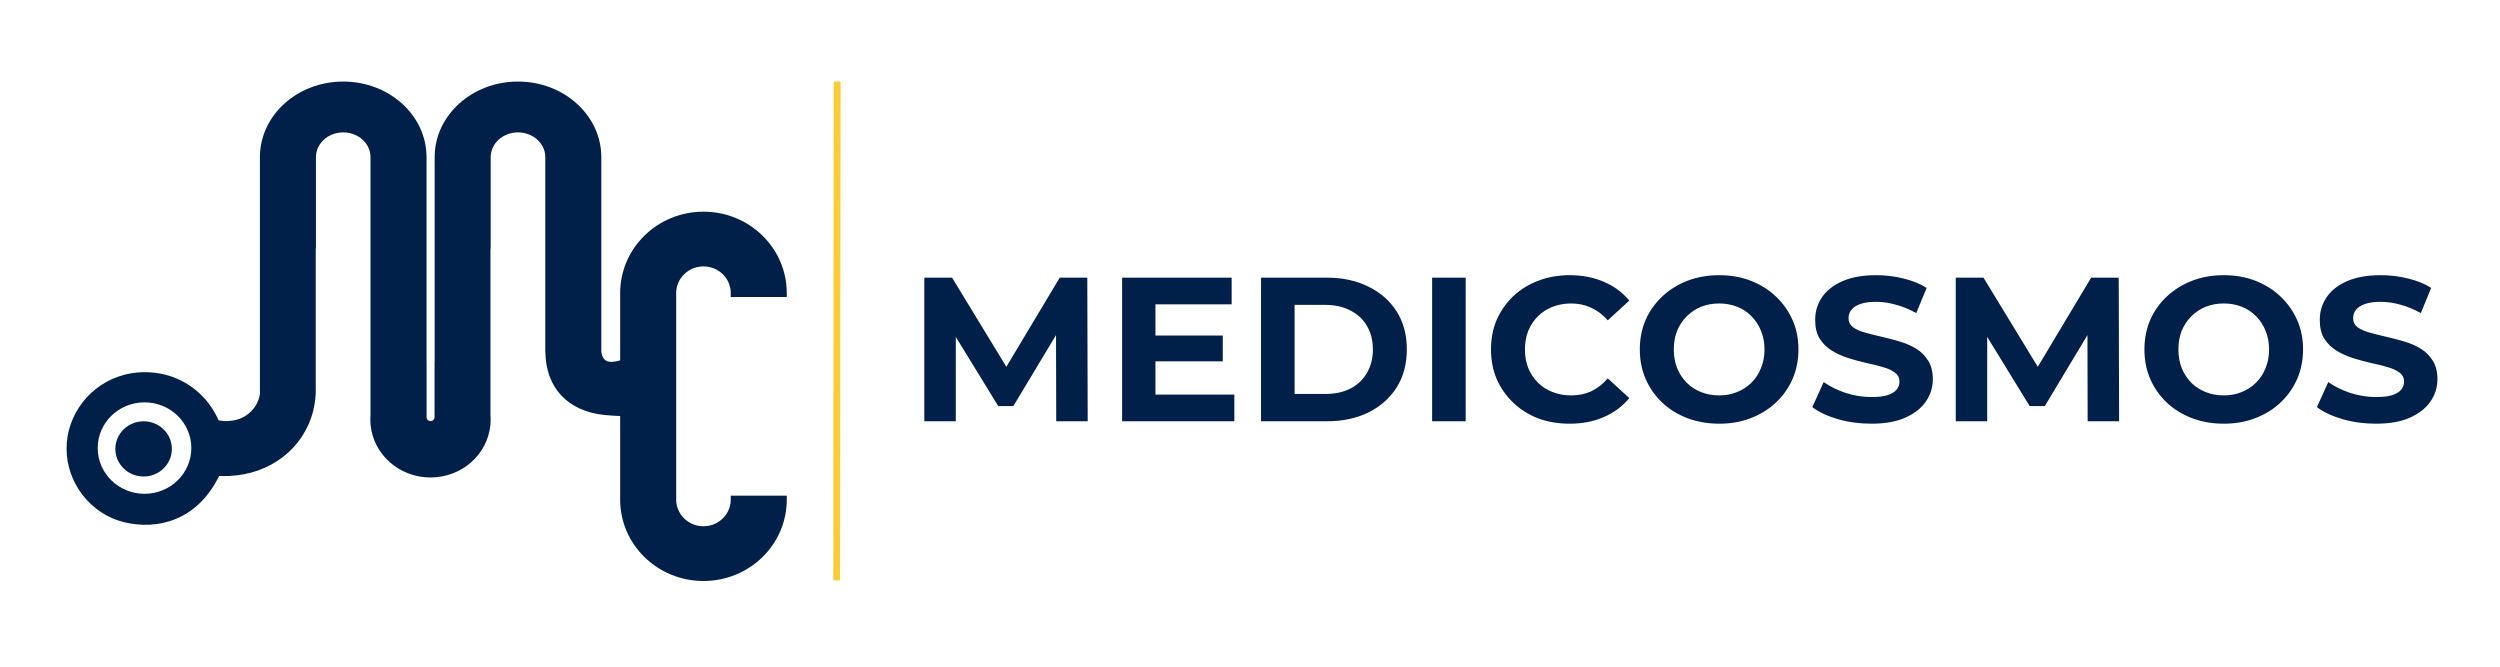
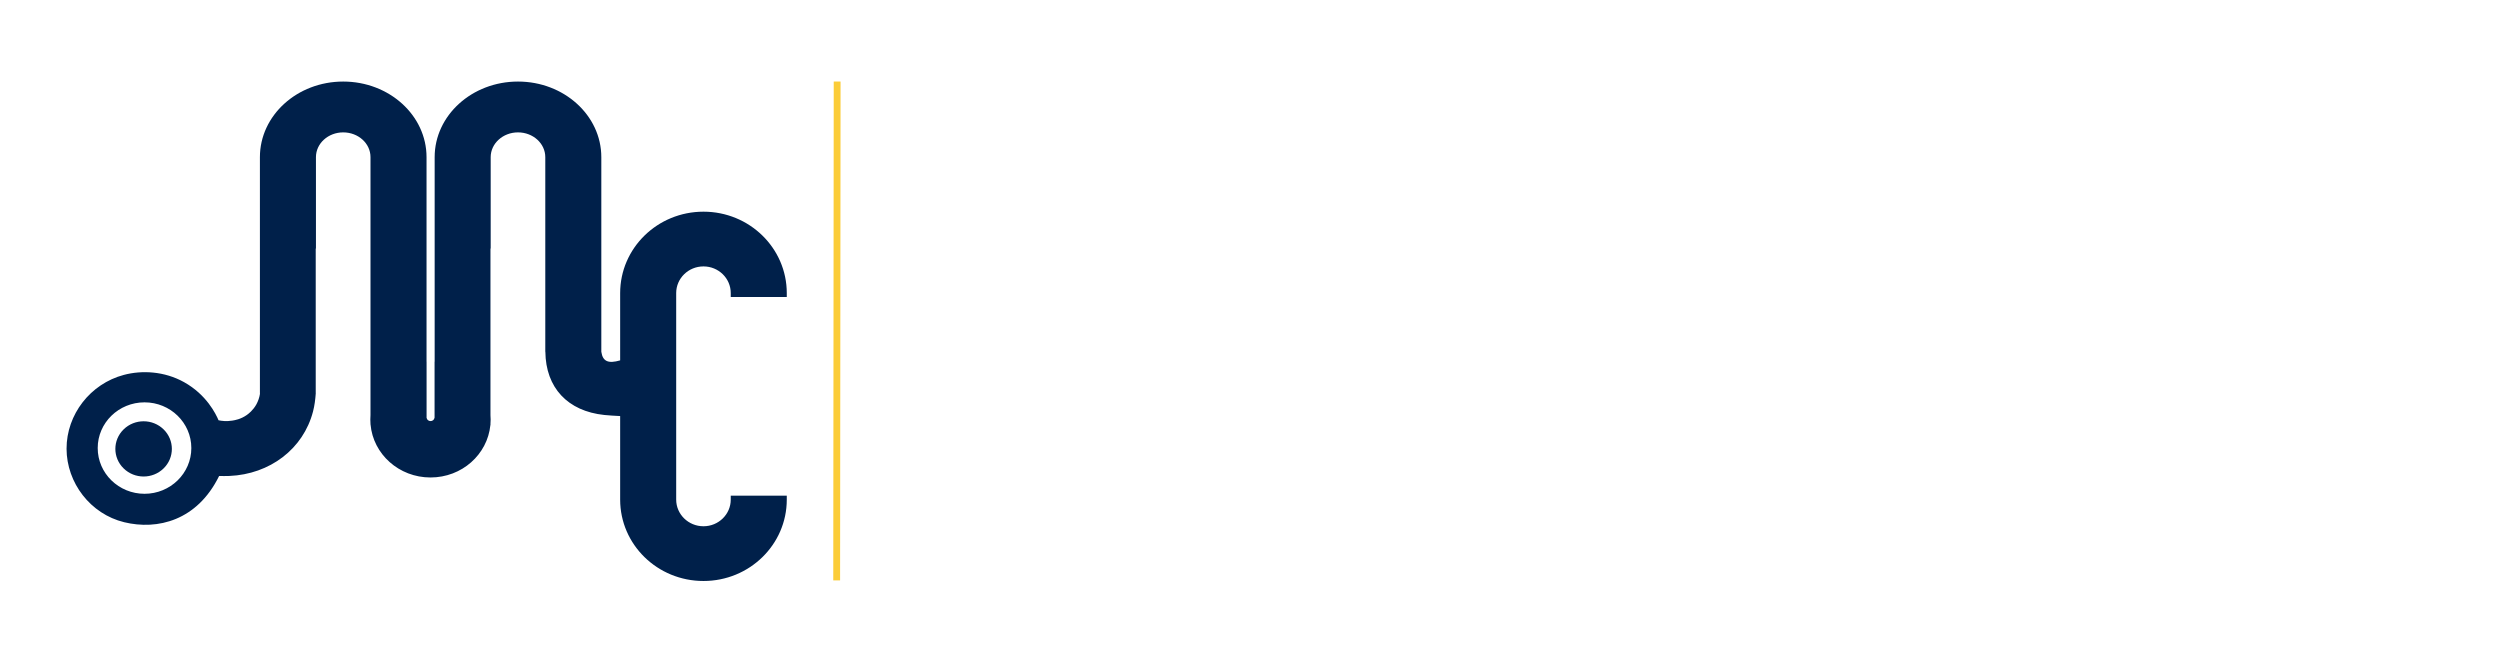
<svg xmlns="http://www.w3.org/2000/svg" width="300" viewBox="0 0 224.88 60" height="80" preserveAspectRatio="xMidYMid meet">
  <defs>
    <clipPath id="2c3cd47446">
      <path d="M 5.809 7.34 L 71 7.34 L 71 52.316 L 5.809 52.316 Z M 5.809 7.34 " />
    </clipPath>
    <clipPath id="5c8f4e97e2">
      <path d="M 72 7.34 L 80 7.34 L 80 52.316 L 72 52.316 Z M 72 7.34 " />
    </clipPath>
    <clipPath id="6a845346f5">
-       <path d="M 83 24 L 219.445 24 L 219.445 39 L 83 39 Z M 83 24 " />
-     </clipPath>
+       </clipPath>
  </defs>
  <g id="cac91dc9a7">
    <path style=" stroke:none;fill-rule:nonzero;fill:#00204a;fill-opacity:1;" d="M 11.066 38.645 C 10.074 39.613 10.074 41.188 11.066 42.156 C 12.059 43.129 13.672 43.129 14.664 42.156 C 15.656 41.188 15.656 39.613 14.664 38.645 C 13.672 37.672 12.059 37.672 11.066 38.645 Z M 11.066 38.645 " />
    <g clip-rule="nonzero" clip-path="url(#2c3cd47446)">
      <path style=" stroke:none;fill-rule:nonzero;fill:#00204a;fill-opacity:1;" d="M 70.75 26.73 L 70.75 26.379 C 70.75 22.332 67.395 19.051 63.254 19.051 C 59.109 19.051 55.754 22.332 55.754 26.379 L 55.754 32.434 C 54.672 32.746 54.184 32.527 54.059 31.656 L 54.059 14.145 C 54.059 10.387 50.699 7.34 46.559 7.34 C 42.418 7.34 39.059 10.387 39.059 14.145 L 39.059 32.551 C 39.055 32.551 39.051 32.551 39.051 32.551 L 39.051 37.605 L 39.043 37.605 C 39.02 37.77 38.871 37.898 38.688 37.898 C 38.508 37.898 38.359 37.77 38.336 37.605 L 38.332 37.605 L 38.332 37.578 C 38.332 37.57 38.328 37.562 38.328 37.555 C 38.328 37.551 38.332 37.543 38.332 37.535 L 38.332 32.551 C 38.332 32.551 38.328 32.551 38.328 32.551 L 38.328 14.145 C 38.328 10.387 34.973 7.34 30.828 7.34 C 26.688 7.34 23.332 10.387 23.332 14.145 L 23.332 35.43 L 23.34 35.43 C 23.285 35.781 23.172 36.105 23.012 36.398 C 22.711 36.934 22.305 37.242 22.148 37.352 C 21.609 37.73 21.09 37.816 20.848 37.855 C 20.32 37.941 19.879 37.883 19.609 37.824 C 19.367 37.254 18.527 35.52 16.508 34.395 C 14.723 33.398 12.691 33.312 11.082 33.742 C 8.07 34.543 5.926 37.301 5.93 40.387 C 5.938 43.453 8.074 46.258 11.117 47 C 14.109 47.727 17.684 46.863 19.66 42.84 C 19.973 42.84 20.277 42.852 20.582 42.836 C 24.219 42.684 27.238 40.41 28.113 37.031 C 28.25 36.504 28.32 35.953 28.359 35.395 L 28.355 35.395 L 28.355 22.367 L 28.375 22.367 L 28.375 14.141 C 28.375 12.914 29.473 11.914 30.828 11.914 C 32.188 11.914 33.285 12.91 33.285 14.141 L 33.285 37.344 C 33.273 37.48 33.27 37.617 33.27 37.754 C 33.27 37.891 33.273 38.031 33.285 38.164 L 33.285 38.203 L 33.289 38.203 C 33.523 40.875 35.852 42.973 38.684 42.973 C 41.516 42.973 43.809 40.902 44.074 38.262 L 44.082 38.262 L 44.082 38.137 C 44.094 38.012 44.098 37.883 44.098 37.754 C 44.098 37.625 44.094 37.496 44.082 37.367 L 44.082 22.367 L 44.102 22.367 L 44.102 14.141 C 44.102 12.914 45.203 11.914 46.559 11.914 C 47.914 11.914 49.016 12.91 49.016 14.141 L 49.016 31.656 L 49.023 31.656 C 49.055 34.895 51.031 37.004 54.328 37.348 C 54.793 37.398 55.262 37.418 55.754 37.445 L 55.754 44.965 C 55.754 49.012 59.109 52.289 63.254 52.289 C 67.395 52.289 70.75 49.012 70.75 44.965 L 70.75 44.613 L 65.707 44.613 L 65.707 44.965 C 65.707 46.289 64.609 47.363 63.254 47.363 C 61.895 47.363 60.797 46.289 60.797 44.965 L 60.797 26.375 C 60.797 25.051 61.895 23.977 63.254 23.977 C 64.609 23.977 65.707 25.051 65.707 26.375 L 65.707 26.73 Z M 12.949 44.441 C 10.621 44.441 8.734 42.598 8.734 40.324 C 8.734 38.051 10.621 36.211 12.949 36.211 C 15.273 36.211 17.16 38.051 17.16 40.324 C 17.16 42.598 15.273 44.441 12.949 44.441 Z M 12.949 44.441 " />
    </g>
    <g clip-rule="nonzero" clip-path="url(#5c8f4e97e2)">
      <path style="fill:none;stroke-width:15;stroke-linecap:butt;stroke-linejoin:miter;stroke:#fbcc38;stroke-opacity:1;stroke-miterlimit:4;" d="M 1690.483 1095.038 L 1691.52 -0.024 " transform="matrix(0.041,0,0,0.041,5.931,7.341)" />
    </g>
    <g clip-rule="nonzero" clip-path="url(#6a845346f5)">
-       <path style=" stroke:none;fill-rule:nonzero;fill:#00204a;fill-opacity:1;" d="M 83.129 37.914 L 83.129 24.988 L 85.625 24.988 L 91.18 34.109 L 89.855 34.109 L 95.316 24.988 L 97.797 24.988 L 97.832 37.914 L 95 37.914 L 94.98 29.289 L 95.504 29.289 L 91.141 36.547 L 89.781 36.547 L 85.328 29.289 L 85.961 29.289 L 85.961 37.914 Z M 103.707 30.195 L 109.988 30.195 L 109.988 32.52 L 103.707 32.52 Z M 103.93 35.512 L 111.031 35.512 L 111.031 37.914 L 100.93 37.914 L 100.93 24.988 L 110.789 24.988 L 110.789 27.387 L 103.93 27.387 Z M 113.434 37.914 L 113.434 24.988 L 119.359 24.988 C 120.777 24.988 122.027 25.258 123.105 25.801 C 124.188 26.328 125.031 27.074 125.641 28.035 C 126.25 28.992 126.555 30.133 126.555 31.449 C 126.555 32.754 126.25 33.895 125.641 34.867 C 125.031 35.828 124.188 36.578 123.105 37.117 C 122.027 37.648 120.777 37.914 119.359 37.914 Z M 116.453 35.457 L 119.211 35.457 C 120.082 35.457 120.832 35.297 121.465 34.977 C 122.113 34.645 122.609 34.176 122.957 33.574 C 123.316 32.969 123.5 32.262 123.5 31.449 C 123.5 30.625 123.316 29.918 122.957 29.324 C 122.609 28.723 122.113 28.262 121.465 27.941 C 120.832 27.609 120.082 27.441 119.211 27.441 L 116.453 27.441 Z M 128.832 37.914 L 128.832 24.988 L 131.852 24.988 L 131.852 37.914 Z M 141.191 38.133 C 140.184 38.133 139.246 37.973 138.379 37.656 C 137.52 37.32 136.773 36.855 136.141 36.25 C 135.508 35.648 135.012 34.941 134.648 34.129 C 134.301 33.316 134.129 32.422 134.129 31.449 C 134.129 30.477 134.301 29.586 134.648 28.773 C 135.012 27.961 135.508 27.25 136.141 26.648 C 136.785 26.047 137.539 25.582 138.395 25.262 C 139.254 24.93 140.191 24.766 141.211 24.766 C 142.34 24.766 143.359 24.961 144.266 25.355 C 145.188 25.738 145.957 26.305 146.578 27.055 L 144.641 28.828 C 144.191 28.324 143.695 27.949 143.148 27.699 C 142.602 27.441 142.004 27.312 141.359 27.312 C 140.75 27.312 140.191 27.41 139.684 27.609 C 139.172 27.805 138.73 28.09 138.359 28.457 C 137.984 28.828 137.695 29.266 137.484 29.77 C 137.285 30.273 137.184 30.836 137.184 31.449 C 137.184 32.066 137.285 32.625 137.484 33.129 C 137.695 33.637 137.984 34.07 138.359 34.441 C 138.73 34.812 139.172 35.094 139.684 35.289 C 140.191 35.488 140.75 35.586 141.359 35.586 C 142.004 35.586 142.602 35.465 143.148 35.219 C 143.695 34.957 144.191 34.57 144.641 34.055 L 146.578 35.828 C 145.957 36.578 145.188 37.148 144.266 37.543 C 143.359 37.938 142.336 38.133 141.191 38.133 Z M 154.68 38.133 C 153.648 38.133 152.691 37.969 151.812 37.637 C 150.941 37.305 150.184 36.836 149.539 36.234 C 148.902 35.629 148.406 34.922 148.047 34.109 C 147.699 33.297 147.523 32.41 147.523 31.449 C 147.523 30.488 147.699 29.602 148.047 28.789 C 148.406 27.977 148.91 27.27 149.555 26.668 C 150.203 26.062 150.961 25.598 151.828 25.262 C 152.699 24.93 153.645 24.766 154.664 24.766 C 155.695 24.766 156.637 24.93 157.496 25.262 C 158.367 25.598 159.117 26.062 159.75 26.668 C 160.398 27.27 160.902 27.977 161.262 28.789 C 161.621 29.59 161.801 30.477 161.801 31.449 C 161.801 32.41 161.621 33.301 161.262 34.129 C 160.902 34.941 160.398 35.648 159.75 36.25 C 159.117 36.844 158.367 37.305 157.496 37.637 C 156.637 37.969 155.699 38.133 154.68 38.133 Z M 154.664 35.586 C 155.246 35.586 155.781 35.488 156.266 35.289 C 156.762 35.094 157.199 34.812 157.57 34.441 C 157.941 34.07 158.23 33.637 158.426 33.129 C 158.641 32.625 158.746 32.066 158.746 31.449 C 158.746 30.836 158.641 30.273 158.426 29.77 C 158.23 29.266 157.941 28.828 157.57 28.457 C 157.211 28.09 156.781 27.805 156.285 27.609 C 155.789 27.41 155.246 27.312 154.664 27.312 C 154.078 27.312 153.539 27.41 153.043 27.609 C 152.555 27.805 152.129 28.09 151.754 28.457 C 151.383 28.828 151.09 29.266 150.879 29.77 C 150.68 30.273 150.582 30.836 150.582 31.449 C 150.582 32.055 150.68 32.613 150.879 33.129 C 151.09 33.637 151.375 34.07 151.738 34.441 C 152.109 34.812 152.543 35.094 153.043 35.289 C 153.539 35.488 154.078 35.586 154.664 35.586 Z M 168.359 38.133 C 167.312 38.133 166.312 38 165.355 37.727 C 164.398 37.445 163.629 37.082 163.047 36.641 L 164.07 34.387 C 164.629 34.781 165.289 35.105 166.047 35.363 C 166.816 35.609 167.594 35.734 168.375 35.734 C 168.973 35.734 169.449 35.68 169.812 35.566 C 170.184 35.445 170.457 35.277 170.633 35.07 C 170.805 34.859 170.891 34.621 170.891 34.348 C 170.891 34.004 170.754 33.734 170.48 33.535 C 170.207 33.328 169.848 33.16 169.402 33.039 C 168.953 32.902 168.457 32.781 167.91 32.668 C 167.375 32.547 166.836 32.398 166.289 32.227 C 165.754 32.055 165.262 31.832 164.816 31.562 C 164.367 31.289 164.004 30.934 163.715 30.488 C 163.441 30.047 163.305 29.48 163.305 28.789 C 163.305 28.051 163.504 27.383 163.902 26.777 C 164.312 26.164 164.922 25.676 165.73 25.32 C 166.551 24.949 167.574 24.766 168.805 24.766 C 169.625 24.766 170.434 24.863 171.227 25.059 C 172.023 25.246 172.727 25.527 173.336 25.91 L 172.402 28.18 C 171.793 27.836 171.184 27.586 170.574 27.426 C 169.965 27.25 169.371 27.164 168.785 27.164 C 168.203 27.164 167.723 27.234 167.352 27.367 C 166.977 27.504 166.711 27.684 166.551 27.902 C 166.387 28.113 166.309 28.359 166.309 28.645 C 166.309 28.977 166.445 29.246 166.719 29.457 C 166.992 29.652 167.352 29.812 167.797 29.934 C 168.246 30.059 168.738 30.184 169.27 30.305 C 169.816 30.43 170.359 30.57 170.891 30.73 C 171.438 30.891 171.938 31.105 172.383 31.375 C 172.832 31.648 173.191 32.004 173.465 32.445 C 173.75 32.891 173.895 33.449 173.895 34.129 C 173.895 34.855 173.688 35.52 173.277 36.121 C 172.867 36.727 172.254 37.211 171.434 37.582 C 170.625 37.949 169.602 38.133 168.359 38.133 Z M 175.957 37.914 L 175.957 24.988 L 178.453 24.988 L 184.008 34.109 L 182.684 34.109 L 188.145 24.988 L 190.625 24.988 L 190.66 37.914 L 187.828 37.914 L 187.809 29.289 L 188.332 29.289 L 183.973 36.547 L 182.609 36.547 L 178.156 29.289 L 178.789 29.289 L 178.789 37.914 Z M 200.094 38.133 C 199.062 38.133 198.105 37.969 197.223 37.637 C 196.355 37.305 195.598 36.836 194.949 36.234 C 194.316 35.629 193.82 34.922 193.461 34.109 C 193.113 33.297 192.938 32.41 192.938 31.449 C 192.938 30.488 193.113 29.602 193.461 28.789 C 193.82 27.977 194.324 27.27 194.969 26.668 C 195.617 26.062 196.375 25.598 197.242 25.262 C 198.113 24.93 199.059 24.766 200.078 24.766 C 201.109 24.766 202.051 24.93 202.91 25.262 C 203.777 25.598 204.531 26.062 205.164 26.668 C 205.812 27.27 206.312 27.977 206.676 28.789 C 207.035 29.59 207.215 30.477 207.215 31.449 C 207.215 32.41 207.035 33.301 206.676 34.129 C 206.312 34.941 205.812 35.648 205.164 36.25 C 204.531 36.844 203.777 37.305 202.91 37.637 C 202.051 37.969 201.113 38.133 200.094 38.133 Z M 200.078 35.586 C 200.66 35.586 201.195 35.488 201.68 35.289 C 202.176 35.094 202.609 34.812 202.984 34.441 C 203.355 34.07 203.641 33.637 203.84 33.129 C 204.051 32.625 204.156 32.066 204.156 31.449 C 204.156 30.836 204.051 30.273 203.84 29.77 C 203.641 29.266 203.355 28.828 202.984 28.457 C 202.625 28.09 202.195 27.805 201.699 27.609 C 201.199 27.41 200.66 27.312 200.078 27.312 C 199.492 27.312 198.953 27.41 198.453 27.609 C 197.969 27.805 197.543 28.09 197.168 28.457 C 196.797 28.828 196.504 29.266 196.293 29.77 C 196.094 30.273 195.996 30.836 195.996 31.449 C 195.996 32.055 196.094 32.613 196.293 33.129 C 196.504 33.637 196.789 34.07 197.148 34.441 C 197.523 34.812 197.957 35.094 198.453 35.289 C 198.953 35.488 199.492 35.586 200.078 35.586 Z M 213.77 38.133 C 212.727 38.133 211.727 38 210.77 37.727 C 209.812 37.445 209.043 37.082 208.461 36.641 L 209.484 34.387 C 210.043 34.781 210.703 35.105 211.461 35.363 C 212.23 35.609 213.008 35.734 213.789 35.734 C 214.387 35.734 214.863 35.68 215.227 35.566 C 215.598 35.445 215.871 35.277 216.047 35.07 C 216.219 34.859 216.305 34.621 216.305 34.348 C 216.305 34.004 216.168 33.734 215.895 33.535 C 215.621 33.328 215.262 33.16 214.816 33.039 C 214.367 32.902 213.871 32.781 213.324 32.668 C 212.789 32.547 212.25 32.398 211.703 32.227 C 211.168 32.055 210.676 31.832 210.23 31.562 C 209.781 31.289 209.414 30.934 209.129 30.488 C 208.855 30.047 208.719 29.48 208.719 28.789 C 208.719 28.051 208.918 27.383 209.316 26.777 C 209.727 26.164 210.336 25.676 211.145 25.32 C 211.965 24.949 212.988 24.766 214.219 24.766 C 215.039 24.766 215.848 24.863 216.641 25.059 C 217.438 25.246 218.141 25.527 218.746 25.91 L 217.816 28.18 C 217.207 27.836 216.598 27.586 215.988 27.426 C 215.379 27.25 214.785 27.164 214.199 27.164 C 213.617 27.164 213.137 27.234 212.766 27.367 C 212.391 27.504 212.125 27.684 211.965 27.902 C 211.801 28.113 211.723 28.359 211.723 28.645 C 211.723 28.977 211.859 29.246 212.129 29.457 C 212.402 29.652 212.766 29.812 213.211 29.934 C 213.66 30.059 214.148 30.184 214.684 30.305 C 215.23 30.43 215.773 30.57 216.305 30.73 C 216.852 30.891 217.352 31.105 217.797 31.375 C 218.246 31.648 218.605 32.004 218.879 32.445 C 219.164 32.891 219.309 33.449 219.309 34.129 C 219.309 34.855 219.102 35.52 218.691 36.121 C 218.281 36.727 217.668 37.211 216.848 37.582 C 216.039 37.949 215.012 38.133 213.77 38.133 Z M 213.77 38.133 " />
+       <path style=" stroke:none;fill-rule:nonzero;fill:#00204a;fill-opacity:1;" d="M 83.129 37.914 L 83.129 24.988 L 85.625 24.988 L 91.18 34.109 L 89.855 34.109 L 95.316 24.988 L 97.797 24.988 L 97.832 37.914 L 95 37.914 L 94.98 29.289 L 95.504 29.289 L 91.141 36.547 L 89.781 36.547 L 85.328 29.289 L 85.961 29.289 L 85.961 37.914 Z M 103.707 30.195 L 109.988 30.195 L 109.988 32.52 L 103.707 32.52 Z M 103.93 35.512 L 111.031 35.512 L 111.031 37.914 L 100.93 37.914 L 100.93 24.988 L 110.789 24.988 L 110.789 27.387 L 103.93 27.387 Z M 113.434 37.914 L 113.434 24.988 L 119.359 24.988 C 120.777 24.988 122.027 25.258 123.105 25.801 C 124.188 26.328 125.031 27.074 125.641 28.035 C 126.25 28.992 126.555 30.133 126.555 31.449 C 126.555 32.754 126.25 33.895 125.641 34.867 C 125.031 35.828 124.188 36.578 123.105 37.117 C 122.027 37.648 120.777 37.914 119.359 37.914 Z M 116.453 35.457 L 119.211 35.457 C 120.082 35.457 120.832 35.297 121.465 34.977 C 122.113 34.645 122.609 34.176 122.957 33.574 C 123.316 32.969 123.5 32.262 123.5 31.449 C 123.5 30.625 123.316 29.918 122.957 29.324 C 122.609 28.723 122.113 28.262 121.465 27.941 C 120.832 27.609 120.082 27.441 119.211 27.441 L 116.453 27.441 Z L 128.832 24.988 L 131.852 24.988 L 131.852 37.914 Z M 141.191 38.133 C 140.184 38.133 139.246 37.973 138.379 37.656 C 137.52 37.32 136.773 36.855 136.141 36.25 C 135.508 35.648 135.012 34.941 134.648 34.129 C 134.301 33.316 134.129 32.422 134.129 31.449 C 134.129 30.477 134.301 29.586 134.648 28.773 C 135.012 27.961 135.508 27.25 136.141 26.648 C 136.785 26.047 137.539 25.582 138.395 25.262 C 139.254 24.93 140.191 24.766 141.211 24.766 C 142.34 24.766 143.359 24.961 144.266 25.355 C 145.188 25.738 145.957 26.305 146.578 27.055 L 144.641 28.828 C 144.191 28.324 143.695 27.949 143.148 27.699 C 142.602 27.441 142.004 27.312 141.359 27.312 C 140.75 27.312 140.191 27.41 139.684 27.609 C 139.172 27.805 138.73 28.09 138.359 28.457 C 137.984 28.828 137.695 29.266 137.484 29.77 C 137.285 30.273 137.184 30.836 137.184 31.449 C 137.184 32.066 137.285 32.625 137.484 33.129 C 137.695 33.637 137.984 34.07 138.359 34.441 C 138.73 34.812 139.172 35.094 139.684 35.289 C 140.191 35.488 140.75 35.586 141.359 35.586 C 142.004 35.586 142.602 35.465 143.148 35.219 C 143.695 34.957 144.191 34.57 144.641 34.055 L 146.578 35.828 C 145.957 36.578 145.188 37.148 144.266 37.543 C 143.359 37.938 142.336 38.133 141.191 38.133 Z M 154.68 38.133 C 153.648 38.133 152.691 37.969 151.812 37.637 C 150.941 37.305 150.184 36.836 149.539 36.234 C 148.902 35.629 148.406 34.922 148.047 34.109 C 147.699 33.297 147.523 32.41 147.523 31.449 C 147.523 30.488 147.699 29.602 148.047 28.789 C 148.406 27.977 148.91 27.27 149.555 26.668 C 150.203 26.062 150.961 25.598 151.828 25.262 C 152.699 24.93 153.645 24.766 154.664 24.766 C 155.695 24.766 156.637 24.93 157.496 25.262 C 158.367 25.598 159.117 26.062 159.75 26.668 C 160.398 27.27 160.902 27.977 161.262 28.789 C 161.621 29.59 161.801 30.477 161.801 31.449 C 161.801 32.41 161.621 33.301 161.262 34.129 C 160.902 34.941 160.398 35.648 159.75 36.25 C 159.117 36.844 158.367 37.305 157.496 37.637 C 156.637 37.969 155.699 38.133 154.68 38.133 Z M 154.664 35.586 C 155.246 35.586 155.781 35.488 156.266 35.289 C 156.762 35.094 157.199 34.812 157.57 34.441 C 157.941 34.07 158.23 33.637 158.426 33.129 C 158.641 32.625 158.746 32.066 158.746 31.449 C 158.746 30.836 158.641 30.273 158.426 29.77 C 158.23 29.266 157.941 28.828 157.57 28.457 C 157.211 28.09 156.781 27.805 156.285 27.609 C 155.789 27.41 155.246 27.312 154.664 27.312 C 154.078 27.312 153.539 27.41 153.043 27.609 C 152.555 27.805 152.129 28.09 151.754 28.457 C 151.383 28.828 151.09 29.266 150.879 29.77 C 150.68 30.273 150.582 30.836 150.582 31.449 C 150.582 32.055 150.68 32.613 150.879 33.129 C 151.09 33.637 151.375 34.07 151.738 34.441 C 152.109 34.812 152.543 35.094 153.043 35.289 C 153.539 35.488 154.078 35.586 154.664 35.586 Z M 168.359 38.133 C 167.312 38.133 166.312 38 165.355 37.727 C 164.398 37.445 163.629 37.082 163.047 36.641 L 164.07 34.387 C 164.629 34.781 165.289 35.105 166.047 35.363 C 166.816 35.609 167.594 35.734 168.375 35.734 C 168.973 35.734 169.449 35.68 169.812 35.566 C 170.184 35.445 170.457 35.277 170.633 35.07 C 170.805 34.859 170.891 34.621 170.891 34.348 C 170.891 34.004 170.754 33.734 170.48 33.535 C 170.207 33.328 169.848 33.16 169.402 33.039 C 168.953 32.902 168.457 32.781 167.91 32.668 C 167.375 32.547 166.836 32.398 166.289 32.227 C 165.754 32.055 165.262 31.832 164.816 31.562 C 164.367 31.289 164.004 30.934 163.715 30.488 C 163.441 30.047 163.305 29.48 163.305 28.789 C 163.305 28.051 163.504 27.383 163.902 26.777 C 164.312 26.164 164.922 25.676 165.73 25.32 C 166.551 24.949 167.574 24.766 168.805 24.766 C 169.625 24.766 170.434 24.863 171.227 25.059 C 172.023 25.246 172.727 25.527 173.336 25.91 L 172.402 28.18 C 171.793 27.836 171.184 27.586 170.574 27.426 C 169.965 27.25 169.371 27.164 168.785 27.164 C 168.203 27.164 167.723 27.234 167.352 27.367 C 166.977 27.504 166.711 27.684 166.551 27.902 C 166.387 28.113 166.309 28.359 166.309 28.645 C 166.309 28.977 166.445 29.246 166.719 29.457 C 166.992 29.652 167.352 29.812 167.797 29.934 C 168.246 30.059 168.738 30.184 169.27 30.305 C 169.816 30.43 170.359 30.57 170.891 30.73 C 171.438 30.891 171.938 31.105 172.383 31.375 C 172.832 31.648 173.191 32.004 173.465 32.445 C 173.75 32.891 173.895 33.449 173.895 34.129 C 173.895 34.855 173.688 35.52 173.277 36.121 C 172.867 36.727 172.254 37.211 171.434 37.582 C 170.625 37.949 169.602 38.133 168.359 38.133 Z M 175.957 37.914 L 175.957 24.988 L 178.453 24.988 L 184.008 34.109 L 182.684 34.109 L 188.145 24.988 L 190.625 24.988 L 190.66 37.914 L 187.828 37.914 L 187.809 29.289 L 188.332 29.289 L 183.973 36.547 L 182.609 36.547 L 178.156 29.289 L 178.789 29.289 L 178.789 37.914 Z M 200.094 38.133 C 199.062 38.133 198.105 37.969 197.223 37.637 C 196.355 37.305 195.598 36.836 194.949 36.234 C 194.316 35.629 193.82 34.922 193.461 34.109 C 193.113 33.297 192.938 32.41 192.938 31.449 C 192.938 30.488 193.113 29.602 193.461 28.789 C 193.82 27.977 194.324 27.27 194.969 26.668 C 195.617 26.062 196.375 25.598 197.242 25.262 C 198.113 24.93 199.059 24.766 200.078 24.766 C 201.109 24.766 202.051 24.93 202.91 25.262 C 203.777 25.598 204.531 26.062 205.164 26.668 C 205.812 27.27 206.312 27.977 206.676 28.789 C 207.035 29.59 207.215 30.477 207.215 31.449 C 207.215 32.41 207.035 33.301 206.676 34.129 C 206.312 34.941 205.812 35.648 205.164 36.25 C 204.531 36.844 203.777 37.305 202.91 37.637 C 202.051 37.969 201.113 38.133 200.094 38.133 Z M 200.078 35.586 C 200.66 35.586 201.195 35.488 201.68 35.289 C 202.176 35.094 202.609 34.812 202.984 34.441 C 203.355 34.07 203.641 33.637 203.84 33.129 C 204.051 32.625 204.156 32.066 204.156 31.449 C 204.156 30.836 204.051 30.273 203.84 29.77 C 203.641 29.266 203.355 28.828 202.984 28.457 C 202.625 28.09 202.195 27.805 201.699 27.609 C 201.199 27.41 200.66 27.312 200.078 27.312 C 199.492 27.312 198.953 27.41 198.453 27.609 C 197.969 27.805 197.543 28.09 197.168 28.457 C 196.797 28.828 196.504 29.266 196.293 29.77 C 196.094 30.273 195.996 30.836 195.996 31.449 C 195.996 32.055 196.094 32.613 196.293 33.129 C 196.504 33.637 196.789 34.07 197.148 34.441 C 197.523 34.812 197.957 35.094 198.453 35.289 C 198.953 35.488 199.492 35.586 200.078 35.586 Z M 213.77 38.133 C 212.727 38.133 211.727 38 210.77 37.727 C 209.812 37.445 209.043 37.082 208.461 36.641 L 209.484 34.387 C 210.043 34.781 210.703 35.105 211.461 35.363 C 212.23 35.609 213.008 35.734 213.789 35.734 C 214.387 35.734 214.863 35.68 215.227 35.566 C 215.598 35.445 215.871 35.277 216.047 35.07 C 216.219 34.859 216.305 34.621 216.305 34.348 C 216.305 34.004 216.168 33.734 215.895 33.535 C 215.621 33.328 215.262 33.16 214.816 33.039 C 214.367 32.902 213.871 32.781 213.324 32.668 C 212.789 32.547 212.25 32.398 211.703 32.227 C 211.168 32.055 210.676 31.832 210.23 31.562 C 209.781 31.289 209.414 30.934 209.129 30.488 C 208.855 30.047 208.719 29.48 208.719 28.789 C 208.719 28.051 208.918 27.383 209.316 26.777 C 209.727 26.164 210.336 25.676 211.145 25.32 C 211.965 24.949 212.988 24.766 214.219 24.766 C 215.039 24.766 215.848 24.863 216.641 25.059 C 217.438 25.246 218.141 25.527 218.746 25.91 L 217.816 28.18 C 217.207 27.836 216.598 27.586 215.988 27.426 C 215.379 27.25 214.785 27.164 214.199 27.164 C 213.617 27.164 213.137 27.234 212.766 27.367 C 212.391 27.504 212.125 27.684 211.965 27.902 C 211.801 28.113 211.723 28.359 211.723 28.645 C 211.723 28.977 211.859 29.246 212.129 29.457 C 212.402 29.652 212.766 29.812 213.211 29.934 C 213.66 30.059 214.148 30.184 214.684 30.305 C 215.23 30.43 215.773 30.57 216.305 30.73 C 216.852 30.891 217.352 31.105 217.797 31.375 C 218.246 31.648 218.605 32.004 218.879 32.445 C 219.164 32.891 219.309 33.449 219.309 34.129 C 219.309 34.855 219.102 35.52 218.691 36.121 C 218.281 36.727 217.668 37.211 216.848 37.582 C 216.039 37.949 215.012 38.133 213.77 38.133 Z M 213.77 38.133 " />
    </g>
  </g>
</svg>